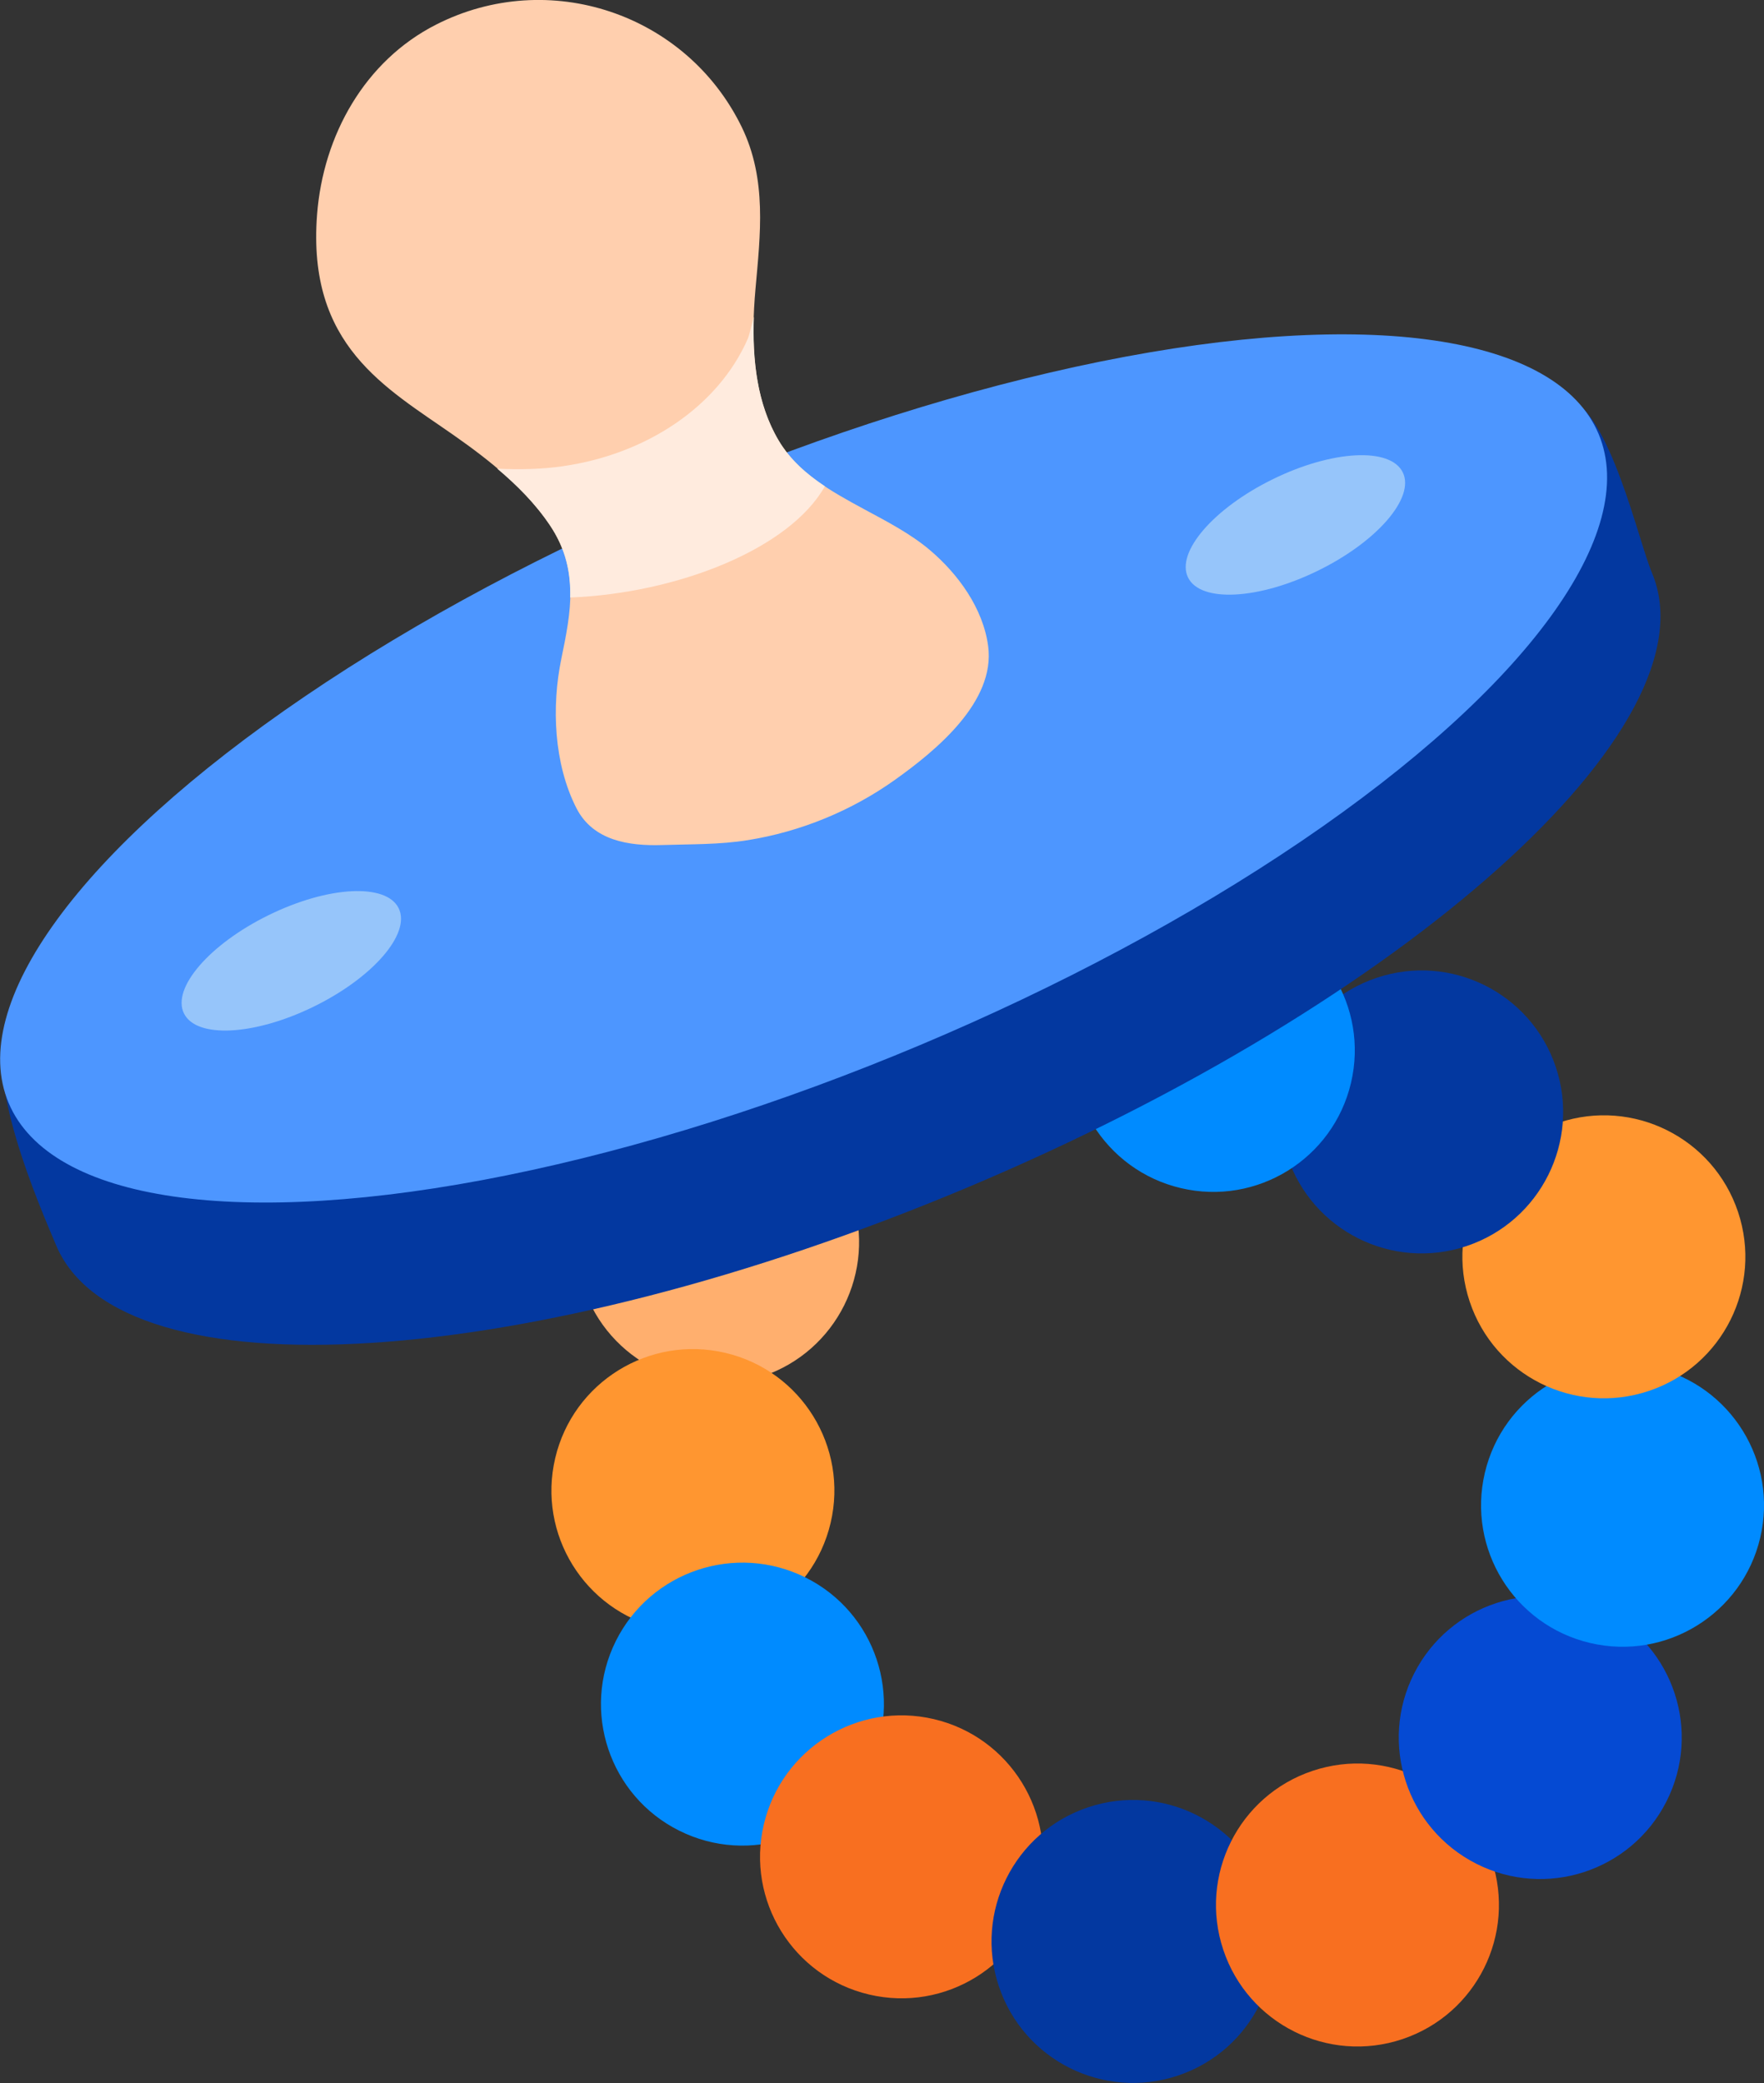
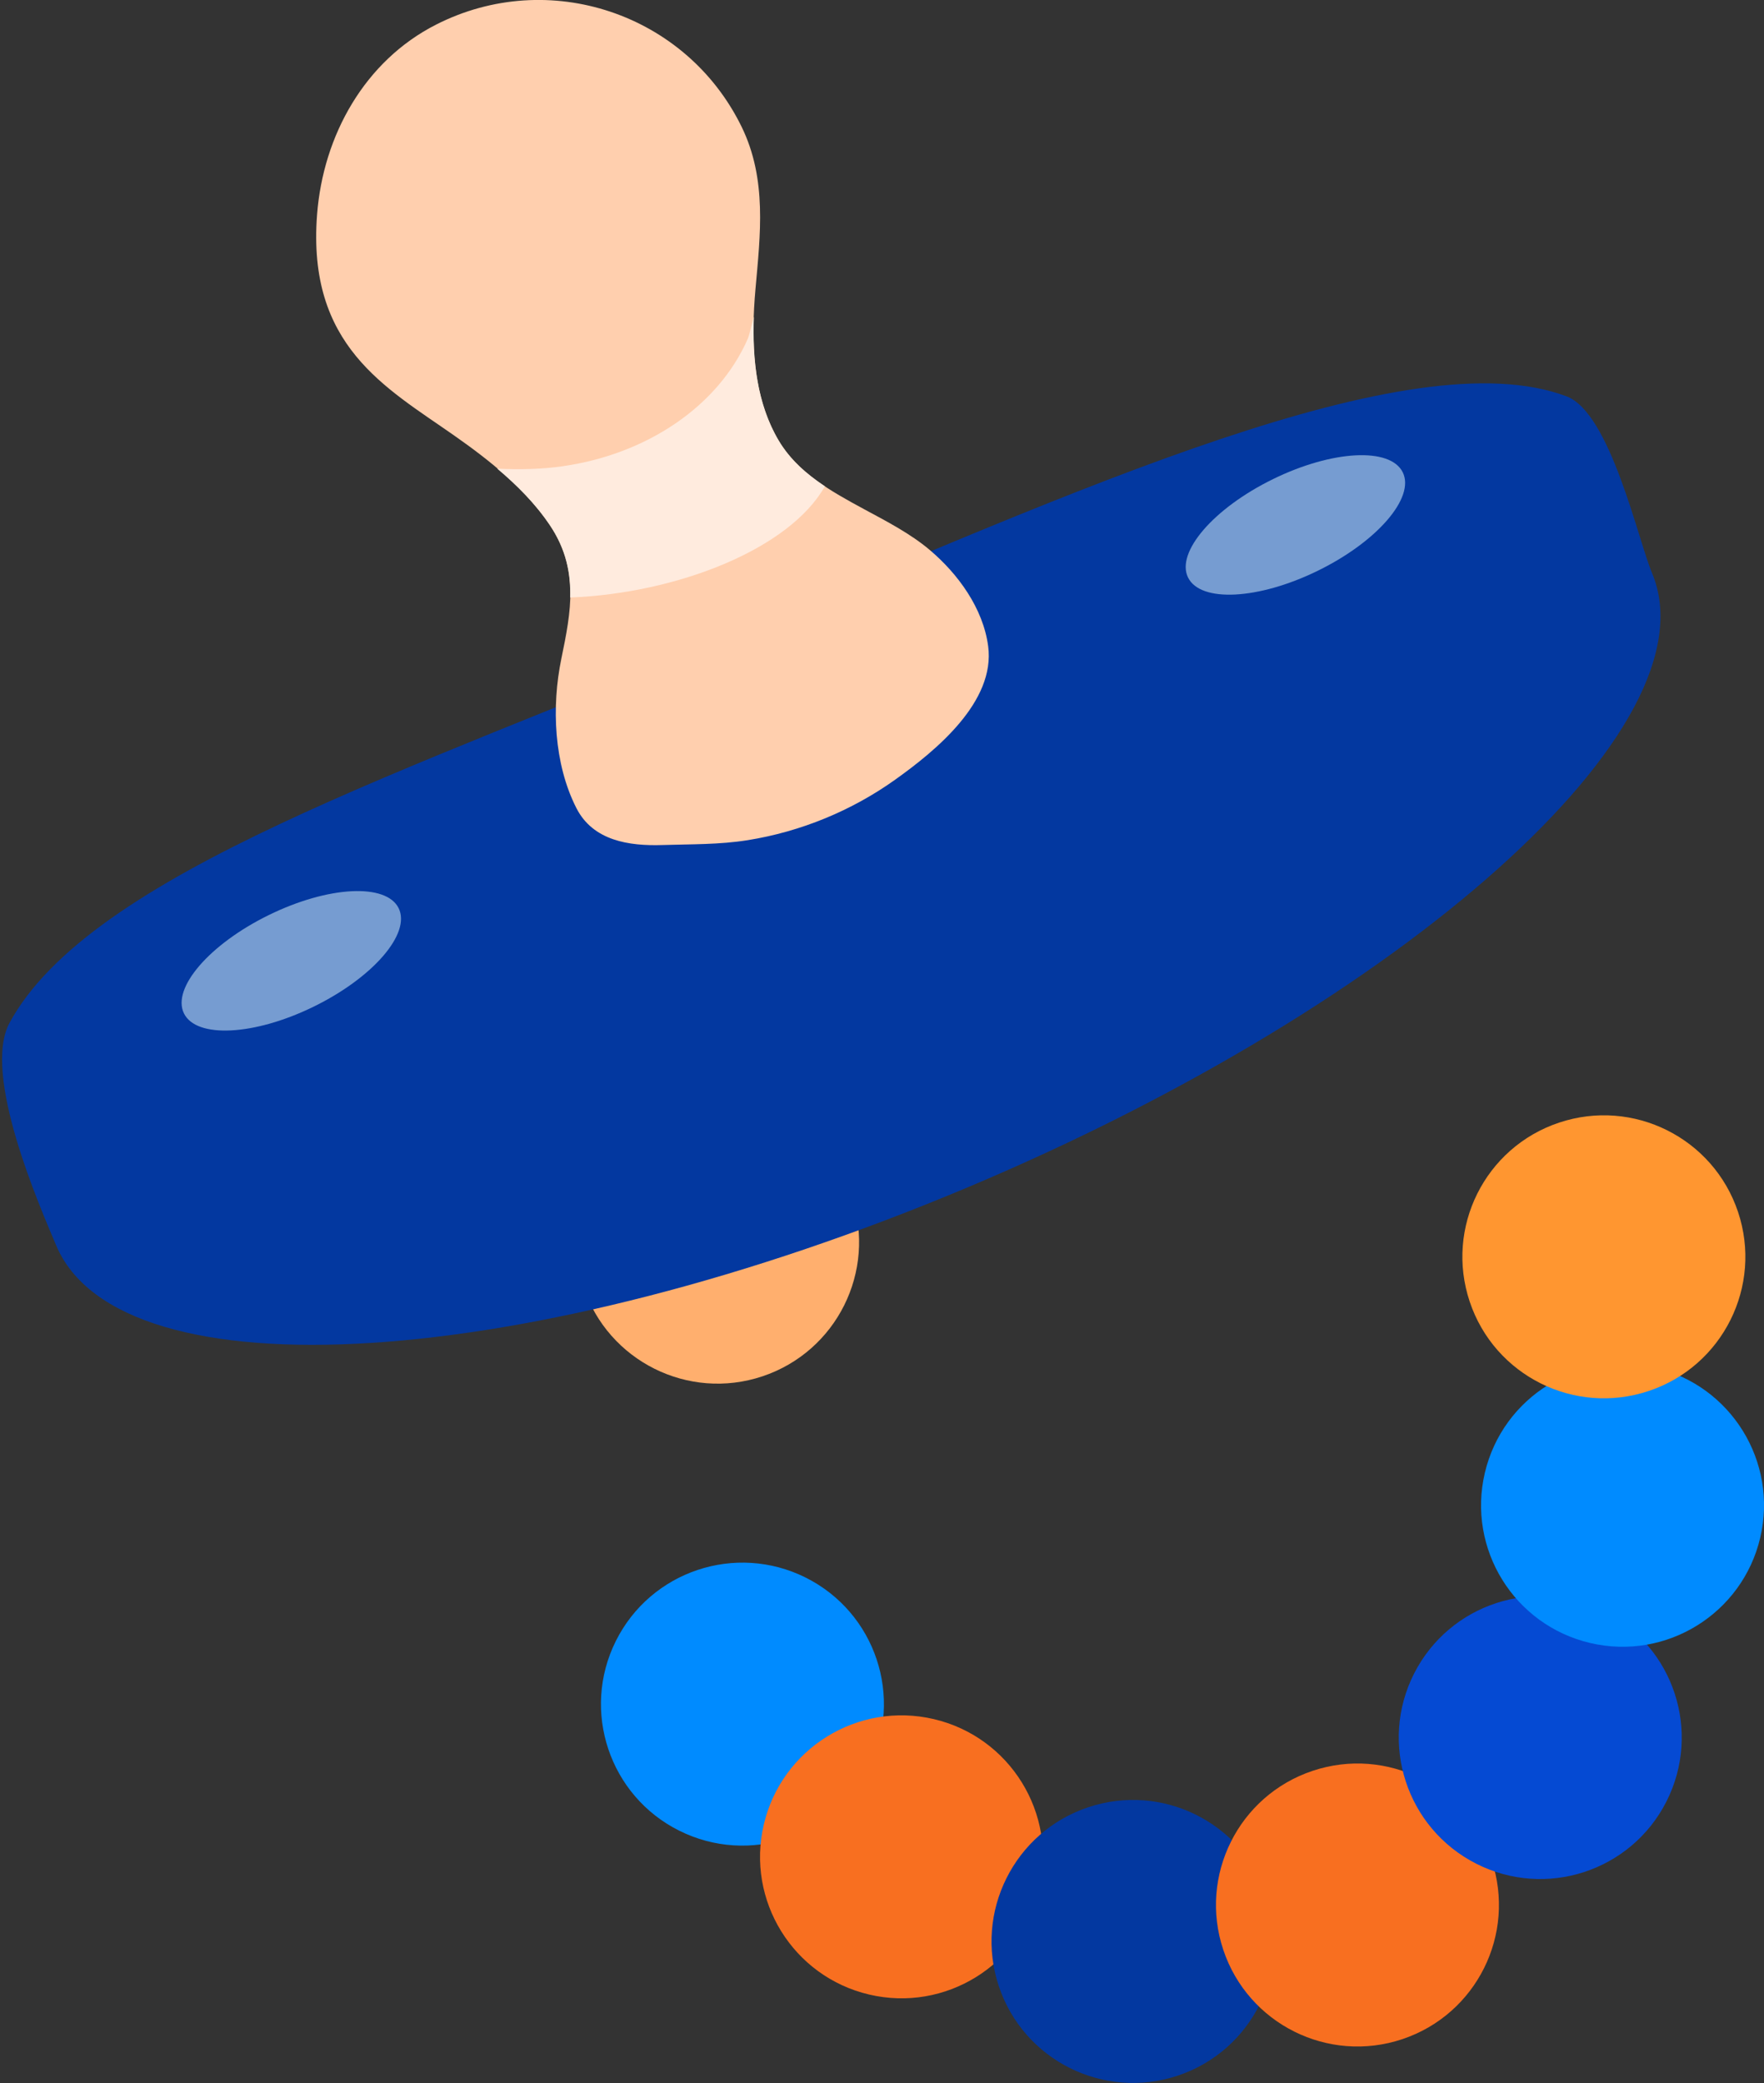
<svg xmlns="http://www.w3.org/2000/svg" id="uuid-58092923-56d3-4abb-b2a7-aeb8a79a42b9" viewBox="0 0 347.16 409.93">
  <rect x="0" y="0" width="347.16" height="409.93" fill="#333333" stroke="none" />
  <defs>
    <style>.uuid-2b48464f-e695-4c9a-9e30-4855d1282bdc{fill:#cee9f6;}.uuid-2b48464f-e695-4c9a-9e30-4855d1282bdc,.uuid-68930304-a8e6-4aaa-980d-04355ccd28b0,.uuid-8700267a-d483-471a-b988-caa87851bbc8,.uuid-a87c48a7-1efd-470d-96c3-98d58351e0be,.uuid-8a31c64c-76cd-4e4e-9bc8-073c7551937d,.uuid-722fc351-11c3-4d36-bc1f-5cfce46d5b23,.uuid-f24fd0d2-6b7b-49da-a3aa-762a4a6efbf4,.uuid-55c01d7a-d7ac-41c8-9beb-94ab7463145e,.uuid-300bc0a1-a92c-4afd-a0b3-e71c16514de9,.uuid-49c16ea5-0871-4d13-896f-f332a3ba5b63{stroke-width:0px;}.uuid-68930304-a8e6-4aaa-980d-04355ccd28b0{fill:#ffaf6e;}.uuid-8700267a-d483-471a-b988-caa87851bbc8{fill:#ffebde;}.uuid-a87c48a7-1efd-470d-96c3-98d58351e0be{fill:#f86f20;}.uuid-8a31c64c-76cd-4e4e-9bc8-073c7551937d{fill:#ffcfae;}.uuid-722fc351-11c3-4d36-bc1f-5cfce46d5b23{fill:#054ad3;}.uuid-f24fd0d2-6b7b-49da-a3aa-762a4a6efbf4{fill:#008bff;}.uuid-6202c2c4-4098-4253-a4c3-3a0345d7495e{opacity:.57;}.uuid-55c01d7a-d7ac-41c8-9beb-94ab7463145e{fill:#0338a0;}.uuid-300bc0a1-a92c-4afd-a0b3-e71c16514de9{fill:#ff9630;}.uuid-49c16ea5-0871-4d13-896f-f332a3ba5b63{fill:#4d96ff;}</style>
  </defs>
  <circle class="uuid-68930304-a8e6-4aaa-980d-04355ccd28b0" cx="141.22" cy="244.46" r="27.84" transform="translate(-70.2 57.36) rotate(-18.48)" />
-   <circle class="uuid-300bc0a1-a92c-4afd-a0b3-e71c16514de9" cx="136.37" cy="293.33" r="27.84" transform="translate(-180.4 358.9) rotate(-76.76)" />
  <circle class="uuid-f24fd0d2-6b7b-49da-a3aa-762a4a6efbf4" cx="146.12" cy="335.38" r="27.84" transform="translate(-219.22 316.36) rotate(-63.48)" />
  <circle class="uuid-a87c48a7-1efd-470d-96c3-98d58351e0be" cx="177.42" cy="365.42" r="27.84" transform="translate(-218.92 454.43) rotate(-76.76)" />
  <circle class="uuid-55c01d7a-d7ac-41c8-9beb-94ab7463145e" cx="222.98" cy="382.08" r="27.84" transform="translate(-109.61 90.37) rotate(-18.48)" />
  <circle class="uuid-a87c48a7-1efd-470d-96c3-98d58351e0be" cx="267.15" cy="374.91" r="27.84" transform="translate(-105.06 104) rotate(-18.48)" />
  <circle class="uuid-722fc351-11c3-4d36-bc1f-5cfce46d5b23" cx="303.13" cy="341.96" r="27.84" transform="translate(-138.98 457.56) rotate(-63.1)" />
  <circle class="uuid-f24fd0d2-6b7b-49da-a3aa-762a4a6efbf4" cx="319.32" cy="296.23" r="27.84" transform="translate(-42.17 539.22) rotate(-76.76)" />
  <circle class="uuid-300bc0a1-a92c-4afd-a0b3-e71c16514de9" cx="315.64" cy="247.35" r="27.84" transform="translate(-62.12 112.79) rotate(-18.48)" />
-   <circle class="uuid-55c01d7a-d7ac-41c8-9beb-94ab7463145e" cx="279.78" cy="218.83" r="27.84" transform="translate(-54.93 99.96) rotate(-18.48)" />
-   <circle class="uuid-f24fd0d2-6b7b-49da-a3aa-762a4a6efbf4" cx="238.78" cy="206.71" r="27.84" transform="translate(-17.12 391.81) rotate(-76.76)" />
  <path class="uuid-55c01d7a-d7ac-41c8-9beb-94ab7463145e" d="M144.6,124.78C80.31,151.83,17.83,171.88,1.88,201.29c-5.49,10.12,5.93,36.07,9.16,43.77,12.65,30.07,92.96,24.97,179.37-11.38,86.41-36.36,147.36-90.84,134.71-120.92-2.77-6.58-8.2-31.5-16.8-34.75-30.71-11.62-96.22,18.37-163.73,46.77Z" />
-   <ellipse class="uuid-49c16ea5-0871-4d13-896f-f332a3ba5b63" cx="158.15" cy="151.23" rx="169.74" ry="59.07" transform="translate(-46.27 73.17) rotate(-22.82)" />
  <g class="uuid-6202c2c4-4098-4253-a4c3-3a0345d7495e">
    <path class="uuid-2b48464f-e695-4c9a-9e30-4855d1282bdc" d="M52.92,180.07c-11.67,5.71-19.16,14.38-16.72,19.36,2.44,4.98,13.87,4.39,25.54-1.33,11.67-5.71,19.16-14.38,16.72-19.36-2.44-4.98-13.87-4.39-25.54,1.33Z" />
  </g>
  <g class="uuid-6202c2c4-4098-4253-a4c3-3a0345d7495e">
    <path class="uuid-2b48464f-e695-4c9a-9e30-4855d1282bdc" d="M250.53,94.29c-11.67,5.71-19.16,14.38-16.72,19.36,2.44,4.98,13.87,4.39,25.54-1.33,11.67-5.71,19.16-14.38,16.72-19.36-2.44-4.98-13.87-4.39-25.54,1.33Z" />
  </g>
  <path class="uuid-8a31c64c-76cd-4e4e-9bc8-073c7551937d" d="M170.04,100.2c4.56,2.45,9.15,4.84,12.9,8,5.61,4.73,10.54,11.51,11.53,18.95,1.47,10.95-10.29,20.57-18.26,26.26-8.59,6.14-18.62,10.26-29.04,11.93-5.59.9-11.2.78-16.82.96-6.55.21-13.63-.83-16.91-7.26-4.44-8.7-4.92-19.95-2.97-29.39,1.95-9.44,3.54-17.69-2.28-26.34-4.81-7.15-11.83-12.71-18.82-17.61-13.49-9.46-28.96-17.63-26.97-43.47,1.2-15.64,9.41-30.25,23.39-37.37,22.19-11.31,49.25-2.21,60.15,20.07,5.06,10.35,3.68,21.31,2.74,31.94-.88,9.95-.68,21.02,4.58,29.86,3.73,6.27,10.21,9.93,16.77,13.46Z" />
  <path class="uuid-8700267a-d483-471a-b988-caa87851bbc8" d="M110.93,91.72c16.26-2.36,30.37-11.67,36.24-25.06.29-.66.68-2.5,1.19-4.32-.3,8.4.59,17.14,4.91,24.4,2.23,3.75,5.45,6.55,9.07,8.96-6.93,12.31-28.94,21.05-50.13,21.89.12-4.81-.79-9.48-4.01-14.26-2.83-4.2-6.45-7.81-10.34-11.1,4.43.21,8.81.12,13.08-.5Z" />
</svg>